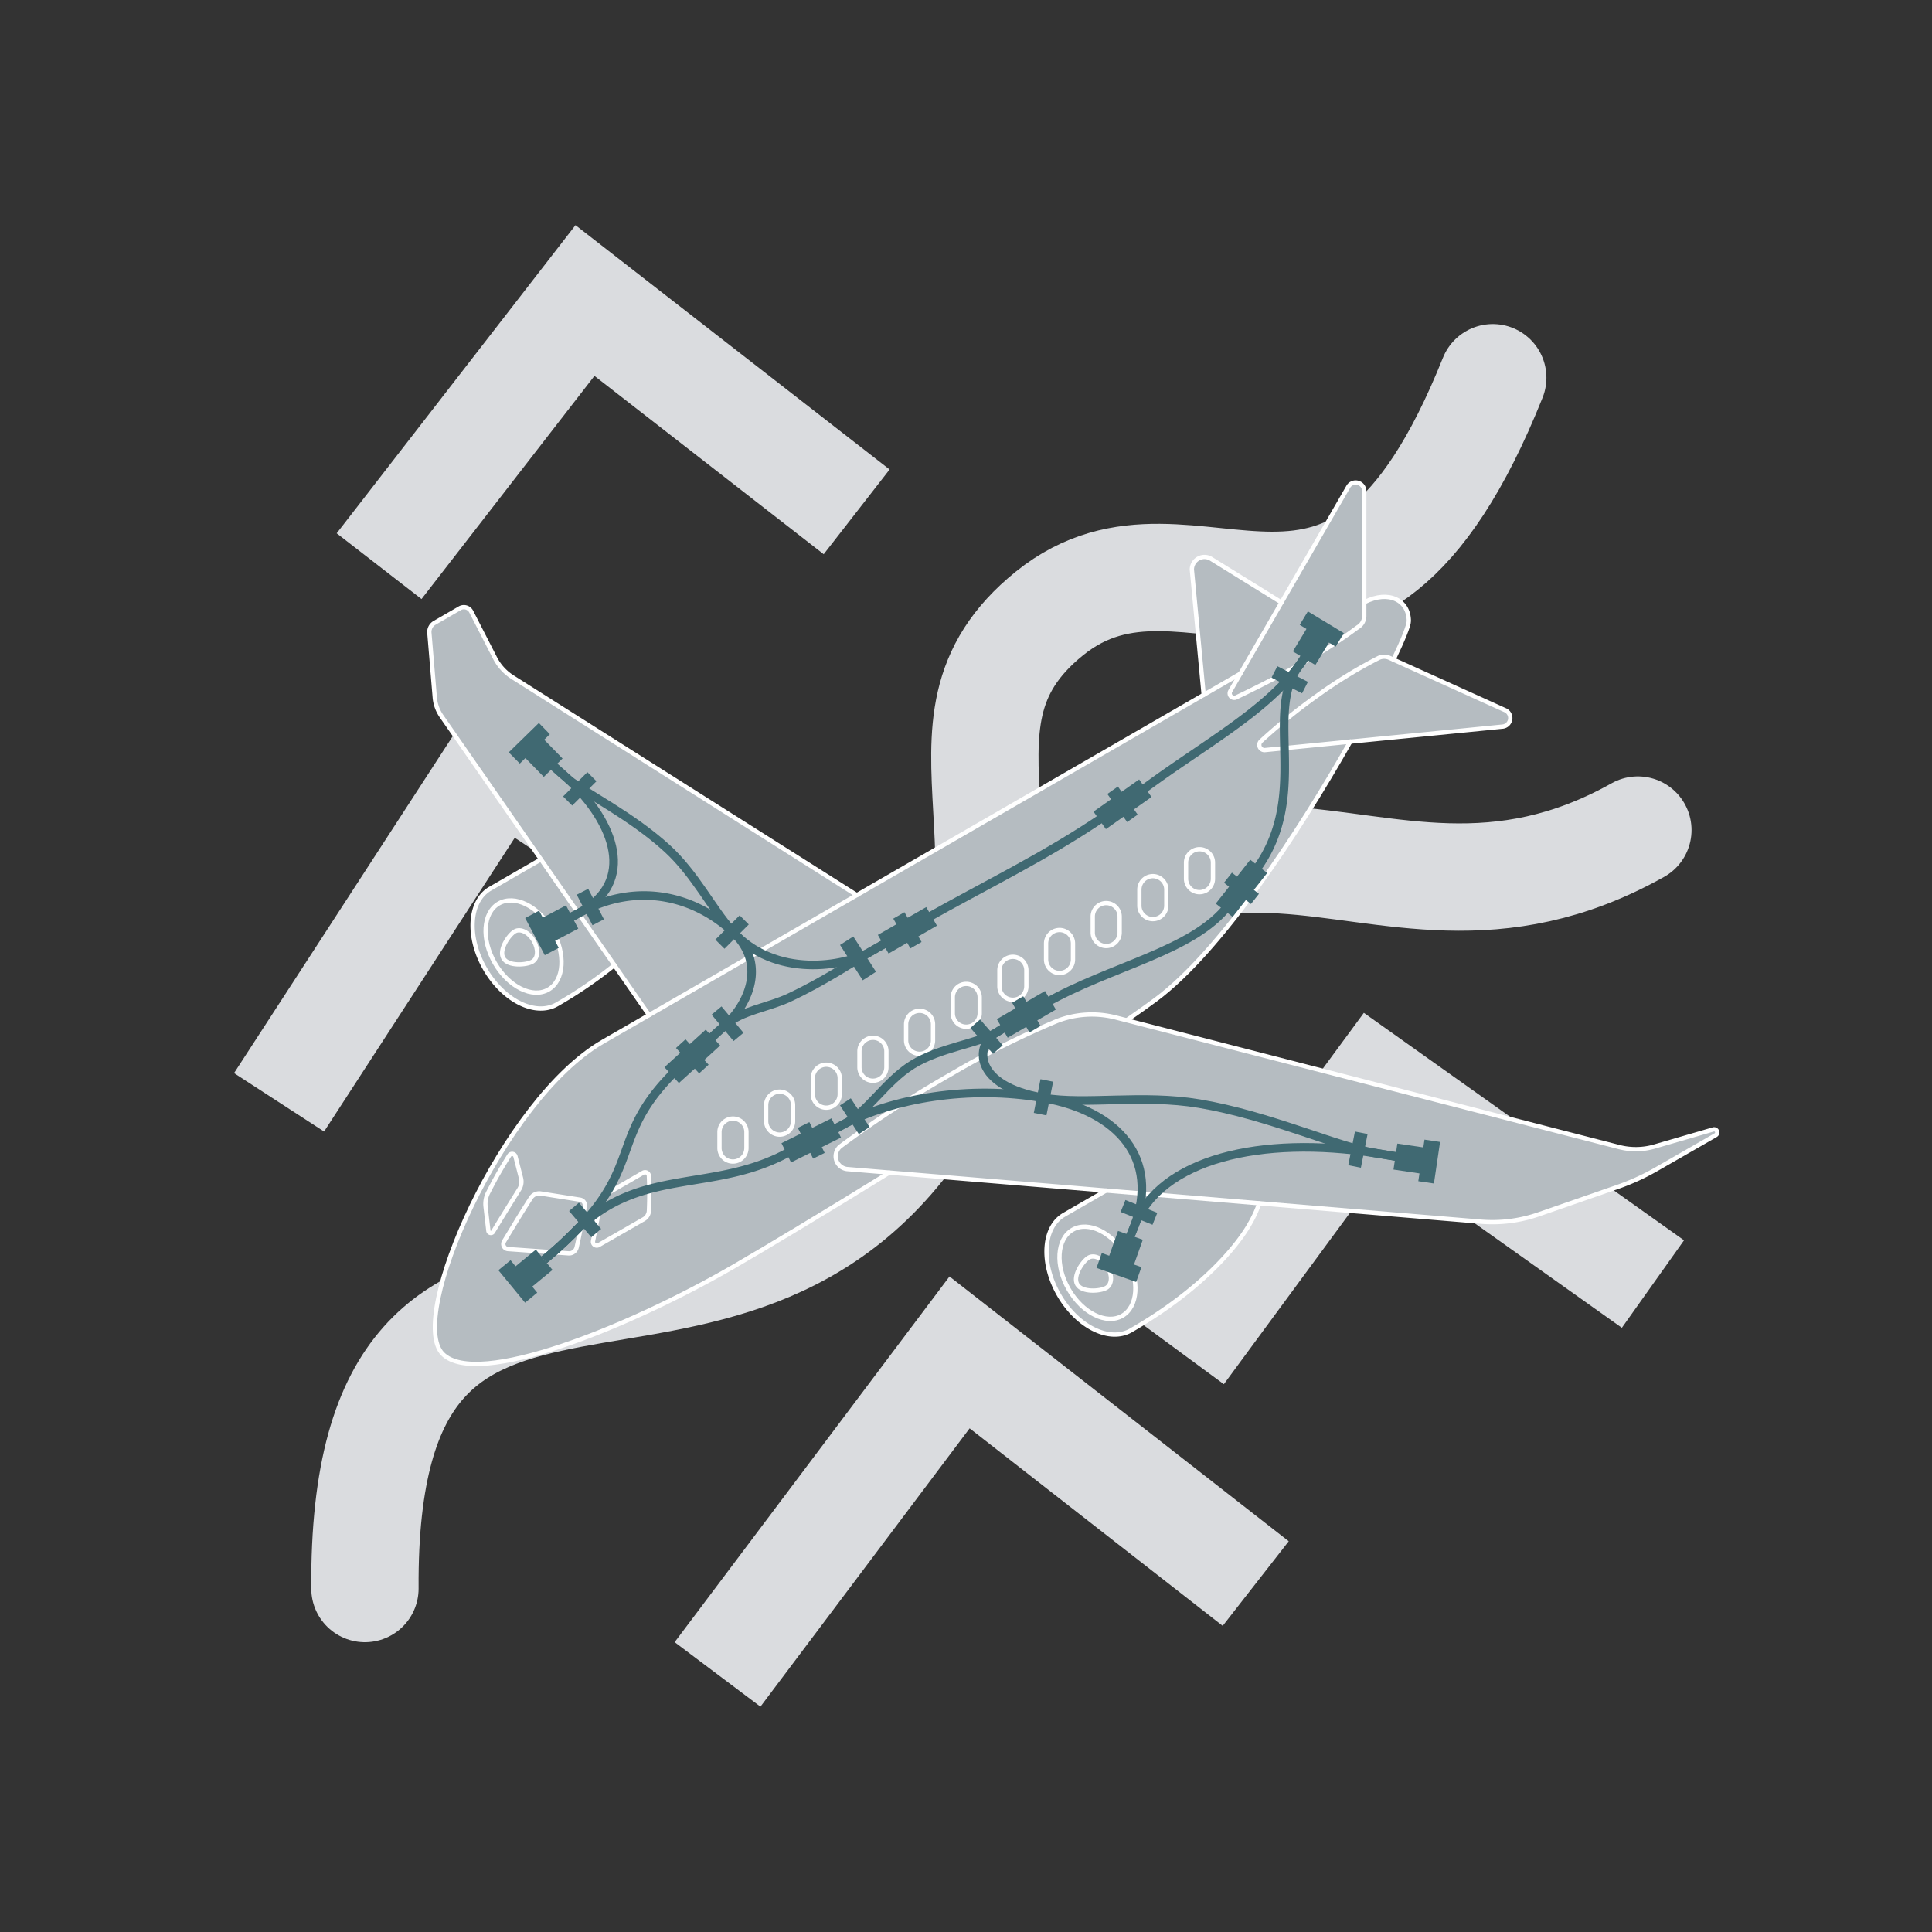
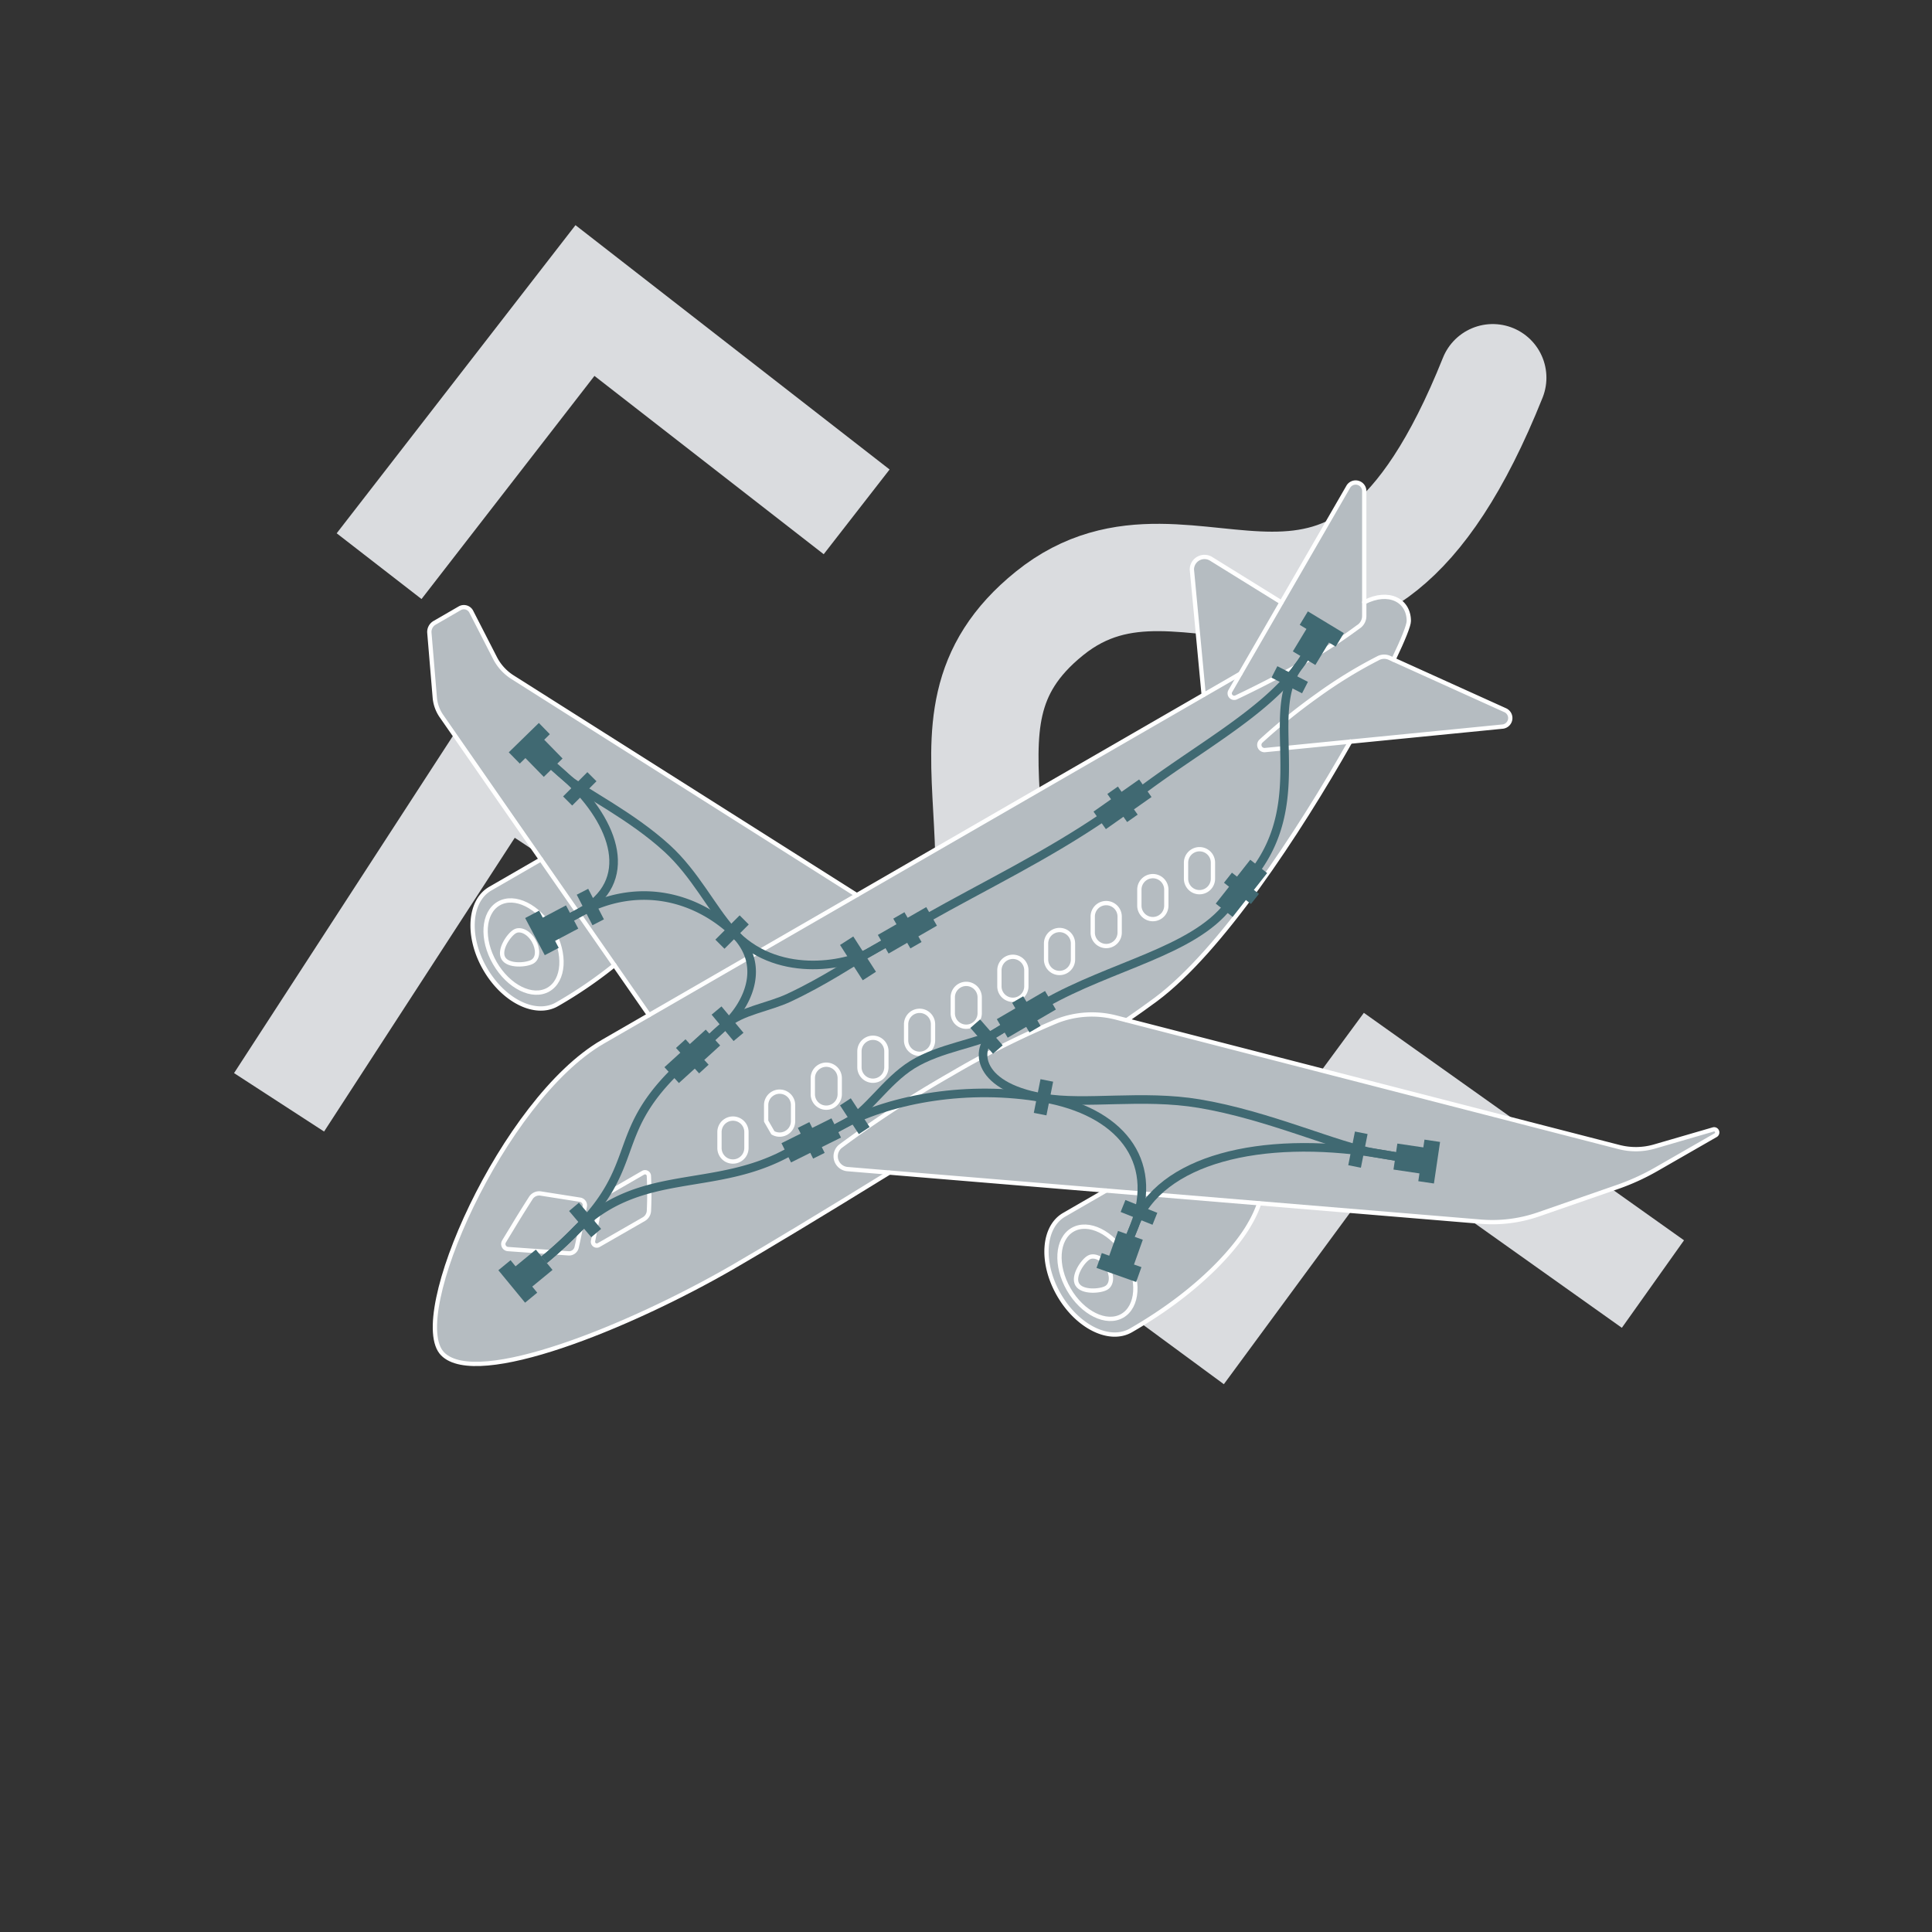
<svg xmlns="http://www.w3.org/2000/svg" viewBox="0 0 450 450">
  <rect x="0" y="0" width="450" height="450" fill="#333333" stroke="none" />
  <title>electrical-manufacturing-aerospace</title>
  <g id="Calque_1" data-name="Calque 1">
    <rect x="45" y="45" width="360" height="360" style="fill:none" />
    <polyline points="65 256.75 116.28 177.75 184.54 222.93" style="fill:none;stroke:#dadcdf;stroke-miterlimit:10;stroke-width:25px" />
    <polyline points="274.99 315 320.45 253.22 385 299.08" style="fill:none;stroke:#dadcdf;stroke-miterlimit:10;stroke-width:25px" />
-     <polyline points="167.13 390 223.5 315 292.48 368.84" style="fill:none;stroke:#dadcdf;stroke-miterlimit:10;stroke-width:25px" />
-     <path d="M381.49,193.34C316.1,230,280.8,153.81,216.57,257.57,170,332.83,84.26,261.75,85,370" style="fill:none;stroke:#dadcdf;stroke-linecap:round;stroke-linejoin:round;stroke-width:25px" />
    <path d="M216.57,257.57c31.06-57.88-4.94-88.23,27.88-114.7,33.62-27.12,70.06,28,103.24-54.89" style="fill:none;stroke:#dadcdf;stroke-linecap:round;stroke-linejoin:round;stroke-width:25px" />
    <polyline points="88.3 131.87 136.25 70 199.53 119.22" style="fill:none;stroke:#dadcdf;stroke-miterlimit:10;stroke-width:25px" />
  </g>
  <g id="Calque_2" data-name="Calque 2">
    <rect x="45" y="45" width="360" height="360" style="fill:none" />
    <path d="M399.07,263l-13.75,4a15.62,15.62,0,0,1-8.17.12l-114.7-29.49c2.57-1.78,4.84-3.39,6.75-4.81,15.13-11.24,33.21-38.73,45.32-60.11l35.42-3.5a2,2,0,0,0,.62-3.79l-26-11.76c2.28-4.76,3.57-8,3.57-9,0-4.75-4.58-7.33-10.38-4.38v-26a2,2,0,0,0-3.71-1l-15.59,27L282,130.12a2.94,2.94,0,0,0-4.41,2.55l2.75,29.17-80.79,46.65-80.2-50.76a11.5,11.5,0,0,1-4.08-4.48l-5.52-10.77a1.93,1.93,0,0,0-2.69-.8l-5.84,3.38a2.46,2.46,0,0,0-1.23,2.35l1.26,15.07a8.87,8.87,0,0,0,1.56,4.32L126,200.17,114.17,207c-5,2.87-5.49,11.22-1.2,18.65s11.79,11.15,16.75,8.28a102.38,102.38,0,0,0,13.38-9.13l8.08,11.63,1-.57-11.77,6.8c-23.29,13.45-45.72,64.24-37.26,72.71,8,8,43.2-6.18,67.55-20.24,7.34-4.24,21.17-12.56,36.44-22l50.5,4.19L247.85,283c-5,2.86-5.49,11.21-1.2,18.65s11.79,11.14,16.75,8.28c17-9.79,25.17-20.24,27.79-25a26,26,0,0,0,2.1-4.58l51.62,4.29a32.8,32.8,0,0,0,13.44-1.7l18-6.25a53.83,53.83,0,0,0,9.3-4.25l13.93-8A.73.73,0,0,0,399.07,263Z" style="fill:#b5bcc1" />
    <path d="M350.56,165.41l-26.87-12.16a3,3,0,0,0-2.58,0A108,108,0,0,0,306.84,162a137.19,137.19,0,0,0-13.14,10.62,1.21,1.21,0,0,0,1,2.08l55.27-5.46A2,2,0,0,0,350.56,165.41Z" style="fill:none;stroke:#fff;stroke-linecap:round;stroke-linejoin:round" />
    <path d="M280.36,161.84l-2.75-29.17a2.94,2.94,0,0,1,4.41-2.55l16.44,10.19" style="fill:none;stroke:#fff;stroke-linecap:round;stroke-linejoin:round" />
    <path d="M317.76,114.3v29.21a3,3,0,0,1-1.47,2.55,118.08,118.08,0,0,1-12.28,8c-7.6,4.39-16,8.33-16,8.33a1.05,1.05,0,0,1-1.44-1.44l27.52-47.66A2,2,0,0,1,317.76,114.3Z" style="fill:none;stroke:#fff;stroke-linecap:round;stroke-linejoin:round" />
    <path d="M288.86,156.94,140.38,242.66c-23.29,13.45-45.72,64.24-37.26,72.71,8,8,43.2-6.18,67.55-20.24,7.34-4.24,21.17-12.56,36.44-22" style="fill:none;stroke:#fff;stroke-linecap:round;stroke-linejoin:round" />
    <path d="M324.57,153.65c2.28-4.76,3.57-8,3.57-9,0-4.75-4.58-7.33-10.38-4.38" style="fill:none;stroke:#fff;stroke-linecap:round;stroke-linejoin:round" />
    <path d="M262.45,237.62c2.57-1.78,4.84-3.39,6.75-4.81,15.13-11.24,33.21-38.73,45.32-60.11" style="fill:none;stroke:#fff;stroke-linecap:round;stroke-linejoin:round" />
    <path d="M385.7,272.39l13.93-8a.73.73,0,0,0-.56-1.33l-13.75,4a15.62,15.62,0,0,1-8.17.12L259.93,237a22.49,22.49,0,0,0-13.76.82,202.61,202.61,0,0,0-24.65,12.37A256.38,256.38,0,0,0,195.74,267a3,3,0,0,0,1.58,5.3l147.59,12.25a32.8,32.8,0,0,0,13.44-1.7l18-6.25A53.83,53.83,0,0,0,385.7,272.39Z" style="fill:none;stroke:#fff;stroke-linecap:round;stroke-linejoin:round" />
    <path d="M199.57,208.49l-80.2-50.76a11.5,11.5,0,0,1-4.08-4.48l-5.52-10.77a1.93,1.93,0,0,0-2.69-.8l-5.84,3.38a2.46,2.46,0,0,0-1.23,2.35l1.26,15.07a8.87,8.87,0,0,0,1.56,4.32l48.35,69.63" style="fill:none;stroke:#fff;stroke-linecap:round;stroke-linejoin:round" />
    <ellipse cx="255.62" cy="296.44" rx="7.72" ry="11.57" transform="translate(-113.98 167.54) rotate(-30)" style="fill:none;stroke:#fff;stroke-linecap:round;stroke-linejoin:round" />
    <path d="M293.29,280.3a26,26,0,0,1-2.1,4.58c-2.62,4.79-10.84,15.24-27.79,25-5,2.86-12.46-.85-16.75-8.28s-3.76-15.79,1.2-18.65l9.76-5.64" style="fill:none;stroke:#fff;stroke-linecap:round;stroke-linejoin:round" />
    <path d="M253.58,292.91c-1.37.79-3.79,4.3-2.67,6.25s5.38,1.61,6.75.82,1.45-2.94.32-4.9S254.89,292.16,253.58,292.91Z" style="fill:none;stroke:#fff;stroke-linecap:round;stroke-linejoin:round" />
    <ellipse cx="121.95" cy="220.47" rx="7.72" ry="11.57" transform="translate(-93.9 90.51) rotate(-30)" style="fill:none;stroke:#fff;stroke-linecap:round;stroke-linejoin:round" />
    <path d="M143.1,224.8a102.38,102.38,0,0,1-13.38,9.13c-5,2.87-12.46-.84-16.75-8.28s-3.75-15.78,1.2-18.65L126,200.17" style="fill:none;stroke:#fff;stroke-linecap:round;stroke-linejoin:round" />
    <path d="M119.91,216.94c-1.38.79-3.8,4.3-2.67,6.25s5.37,1.6,6.75.81,1.44-2.94.31-4.89S121.21,216.18,119.91,216.94Z" style="fill:none;stroke:#fff;stroke-linecap:round;stroke-linejoin:round" />
-     <path d="M113.75,286.65a.59.59,0,0,0,1.1.24c.67-1.11,1.37-2.26,2.06-3.38,1.44-2.35,2.9-4.67,4-6.45a3.38,3.38,0,0,0,.43-2.7l-1.28-5a.8.8,0,0,0-1.45-.23c-.7,1.11-1.65,2.67-2.57,4.28s-1.78,3.28-2.36,4.41a5.73,5.73,0,0,0-.58,3.23Z" style="fill:none;stroke:#fff;stroke-linecap:round;stroke-linejoin:round" />
    <path d="M126,278l9.09,1.43a1.34,1.34,0,0,1,1.12,1.59c-.27,1.46-.58,3.07-.89,4.67s-.65,3.3-1,4.8a1.81,1.81,0,0,1-1.9,1.44l-14.11-1a1.17,1.17,0,0,1-.92-1.76c.87-1.46,1.83-3,2.76-4.56,1.22-2,2.45-3.94,3.48-5.56A2.32,2.32,0,0,1,126,278Z" style="fill:none;stroke:#fff;stroke-linecap:round;stroke-linejoin:round" />
    <path d="M141.4,278l8.38-4.84a.9.9,0,0,1,1.36.74c.05,1.13.1,2.74.1,4.27s-.05,2.85-.09,3.8a2.41,2.41,0,0,1-1.2,2L139.45,290a.89.89,0,0,1-1.32-.95c.18-.89.36-1.81.54-2.72.42-2.15.83-4.32,1.16-6.12A3.26,3.26,0,0,1,141.4,278Z" style="fill:none;stroke:#fff;stroke-linecap:round;stroke-linejoin:round" />
    <path d="M167.58,267.41v-3.74a3.14,3.14,0,0,1,4.71-2.71h0a3.13,3.13,0,0,1,1.57,2.71v3.74a3.15,3.15,0,0,1-4.71,2.72h0A3.16,3.16,0,0,1,167.58,267.41Z" style="fill:none;stroke:#fff;stroke-linecap:round;stroke-linejoin:round" />
-     <path d="M178.45,261.13V257.4a3.14,3.14,0,0,1,4.7-2.72h0a3.12,3.12,0,0,1,1.57,2.72v3.73a3.13,3.13,0,0,1-4.7,2.72h0A3.13,3.13,0,0,1,178.45,261.13Z" style="fill:none;stroke:#fff;stroke-linecap:round;stroke-linejoin:round" />
+     <path d="M178.45,261.13V257.4a3.14,3.14,0,0,1,4.7-2.72h0a3.12,3.12,0,0,1,1.57,2.72v3.73a3.13,3.13,0,0,1-4.7,2.72h0Z" style="fill:none;stroke:#fff;stroke-linecap:round;stroke-linejoin:round" />
    <path d="M189.32,254.86v-3.73a3.13,3.13,0,0,1,4.7-2.72h0a3.13,3.13,0,0,1,1.57,2.72v3.73a3.14,3.14,0,0,1-4.71,2.72h0A3.14,3.14,0,0,1,189.32,254.86Z" style="fill:none;stroke:#fff;stroke-linecap:round;stroke-linejoin:round" />
    <path d="M200.18,248.59v-3.74a3.15,3.15,0,0,1,4.71-2.72h0a3.16,3.16,0,0,1,1.57,2.72v3.74a3.14,3.14,0,0,1-4.71,2.71h0A3.13,3.13,0,0,1,200.18,248.59Z" style="fill:none;stroke:#fff;stroke-linecap:round;stroke-linejoin:round" />
    <path d="M211.05,242.31v-3.73a3.14,3.14,0,0,1,4.71-2.72h0a3.14,3.14,0,0,1,1.56,2.72v3.73a3.13,3.13,0,0,1-4.7,2.72h0A3.15,3.15,0,0,1,211.05,242.31Z" style="fill:none;stroke:#fff;stroke-linecap:round;stroke-linejoin:round" />
    <path d="M221.92,236V232.3a3.13,3.13,0,0,1,4.7-2.71h0a3.13,3.13,0,0,1,1.57,2.71V236a3.14,3.14,0,0,1-4.71,2.72h0A3.15,3.15,0,0,1,221.92,236Z" style="fill:none;stroke:#fff;stroke-linecap:round;stroke-linejoin:round" />
    <path d="M232.78,229.76V226a3.14,3.14,0,0,1,4.71-2.72h0a3.15,3.15,0,0,1,1.57,2.72v3.73a3.14,3.14,0,0,1-4.71,2.72h0A3.13,3.13,0,0,1,232.78,229.76Z" style="fill:none;stroke:#fff;stroke-linecap:round;stroke-linejoin:round" />
    <path d="M243.65,223.49v-3.73a3.14,3.14,0,0,1,4.71-2.72h0a3.14,3.14,0,0,1,1.56,2.72v3.73a3.14,3.14,0,0,1-4.7,2.72h0A3.15,3.15,0,0,1,243.65,223.49Z" style="fill:none;stroke:#fff;stroke-linecap:round;stroke-linejoin:round" />
    <path d="M254.52,217.22v-3.74a3.13,3.13,0,0,1,4.7-2.71h0a3.13,3.13,0,0,1,1.57,2.71v3.74a3.13,3.13,0,0,1-4.7,2.71h0A3.11,3.11,0,0,1,254.52,217.22Z" style="fill:none;stroke:#fff;stroke-linecap:round;stroke-linejoin:round" />
    <path d="M265.38,210.94v-3.73a3.14,3.14,0,0,1,4.71-2.72h0a3.15,3.15,0,0,1,1.57,2.72v3.73a3.14,3.14,0,0,1-4.71,2.72h0A3.15,3.15,0,0,1,265.38,210.94Z" style="fill:none;stroke:#fff;stroke-linecap:round;stroke-linejoin:round" />
    <path d="M276.25,204.67v-3.74a3.14,3.14,0,0,1,4.71-2.71h0a3.12,3.12,0,0,1,1.56,2.71v3.74a3.14,3.14,0,0,1-4.7,2.72h0A3.15,3.15,0,0,1,276.25,204.67Z" style="fill:none;stroke:#fff;stroke-linecap:round;stroke-linejoin:round" />
  </g>
  <g id="Calque_3" data-name="Calque 3">
    <rect x="195.44" y="221.08" width="9.79" height="3.67" transform="matrix(-0.54, -0.84, 0.84, -0.54, 120.78, 511.88)" style="fill:#406972" />
    <polygon points="120.08 294.95 124.81 291.06 128.69 295.79 123.97 299.67 125.13 301.09 122.3 303.42 116.08 295.86 118.92 293.53 120.08 294.95" style="fill:#406972" />
    <polygon points="126.42 213.74 131.83 210.88 134.69 216.29 129.28 219.15 130.14 220.77 126.89 222.48 122.32 213.83 125.57 212.11 126.42 213.74" style="fill:#406972" />
    <polygon points="126.76 172.3 131.03 176.67 126.66 180.95 122.38 176.57 121.07 177.85 118.5 175.23 125.51 168.39 128.07 171.01 126.76 172.3" style="fill:#406972" />
    <polygon points="258.36 292.48 260.41 286.71 266.18 288.76 264.13 294.53 265.86 295.14 264.63 298.6 255.4 295.32 256.63 291.86 258.36 292.48" style="fill:#406972" />
    <polygon points="330.62 273.31 324.57 272.41 325.47 266.36 331.52 267.25 331.79 265.44 335.42 265.98 333.99 275.66 330.35 275.12 330.62 273.31" style="fill:#406972" />
    <polygon points="309.54 149.66 306.37 154.89 301.13 151.72 304.3 146.49 302.73 145.54 304.63 142.4 313.01 147.47 311.11 150.61 309.54 149.66" style="fill:#406972" />
    <polygon points="241.61 237.66 245.93 235.14 243.41 230.82 239.09 233.34 238.33 232.05 235.74 233.56 236.5 234.86 232.18 237.38 234.71 241.7 239.02 239.18 239.78 240.47 242.37 238.96 241.61 237.66" style="fill:#406972" />
    <polygon points="191.41 267.18 195.89 264.96 193.66 260.48 189.19 262.71 188.52 261.36 185.83 262.7 186.5 264.04 182.02 266.27 184.25 270.75 188.73 268.52 189.39 269.86 192.08 268.53 191.41 267.18" style="fill:#406972" />
    <polygon points="292.05 207.28 295.14 203.35 291.21 200.25 288.12 204.18 286.94 203.26 285.09 205.61 286.27 206.54 283.17 210.47 287.1 213.56 290.19 209.63 291.37 210.56 293.23 208.2 292.05 207.28" style="fill:#406972" />
    <polygon points="264.12 188.52 268.21 185.64 265.33 181.55 261.24 184.43 260.38 183.2 257.92 184.93 258.79 186.16 254.7 189.04 257.58 193.12 261.67 190.24 262.53 191.47 264.99 189.74 264.12 188.52" style="fill:#406972" />
    <polygon points="164.04 246.88 167.74 243.51 164.38 239.82 160.68 243.18 159.67 242.07 157.45 244.09 158.46 245.2 154.76 248.57 158.13 252.26 161.83 248.9 162.84 250.01 165.05 247.99 164.04 246.88" style="fill:#406972" />
    <polygon points="213.9 218.11 218.23 215.61 215.74 211.28 211.41 213.77 210.66 212.47 208.06 213.97 208.81 215.27 204.47 217.76 206.97 222.1 211.3 219.6 212.05 220.9 214.65 219.41 213.9 218.11" style="fill:#406972" />
    <path d="M126.75,293.42a94.18,94.18,0,0,0,7.41-6.8c15.13-15.13,8.2-22.2,22.76-36.76" style="fill:none;stroke:#406972;stroke-miterlimit:10;stroke-width:2px" />
    <path d="M126.75,293.42a94.18,94.18,0,0,0,7.41-6.8c15.13-15.13,32.29-8.5,49.94-18.47" style="fill:none;stroke:#406972;stroke-miterlimit:10;stroke-width:2px" />
    <path d="M164.92,242.45a53.33,53.33,0,0,1,4.12-3.77c4.12-3.64,10.47-13.64,1.41-21.88s-22.29-11.39-35.41-4.23l-3.29,1.76" style="fill:none;stroke:#406972;stroke-miterlimit:10;stroke-width:2px" />
    <path d="M128.27,177.89s1.75,1.42,4.12,3.65c10.86,10.14,15.77,23.87,2.65,31l-3.29,1.76" style="fill:none;stroke:#406972;stroke-miterlimit:10;stroke-width:2px" />
    <path d="M128.27,177.89s1.62,1.57,4.12,3.65c3.72,3.08,14.68,8.46,23,16.08,6.55,6,10.4,14,15.06,19.18,10.16,11.29,26.42,8.22,32.17,4.94,2.07-1.17,4.54-2.59,4.54-2.59" style="fill:none;stroke:#406972;stroke-miterlimit:10;stroke-width:2px" />
    <path d="M164.92,242.45s.08,0,4.12-3.77c3.53-3.26,10-4.05,14.79-6.32,8.08-3.79,14.82-8.34,18.79-10.62l4.54-2.59" style="fill:none;stroke:#406972;stroke-miterlimit:10;stroke-width:2px" />
    <path d="M215.28,214.21c14.11-8,28.47-14.82,42.35-24.35" style="fill:none;stroke:#406972;stroke-miterlimit:10;stroke-width:2px" />
    <path d="M264.92,184.89c13.77-10.5,29.38-18.62,37.5-29.65a23.42,23.42,0,0,0,2.65-4.32" style="fill:none;stroke:#406972;stroke-miterlimit:10;stroke-width:2px" />
    <path d="M292.19,203.07c13.23-17.39,2.11-36.8,10.23-47.83a23.42,23.42,0,0,0,2.65-4.32" style="fill:none;stroke:#406972;stroke-miterlimit:10;stroke-width:2px" />
    <path d="M286.1,210.92c-8.3,10.68-27.27,14-42.8,22.85" style="fill:none;stroke:#406972;stroke-miterlimit:10;stroke-width:2px" />
    <path d="M193.22,263.68s2-1.16,3.53-1.94c11.11-5.76,28.73-9.09,46.29-6s27.08,14.27,21.18,29.83c-1,2.55-1.86,4.41-1.86,4.41" style="fill:none;stroke:#406972;stroke-miterlimit:10;stroke-width:2px" />
    <path d="M193.22,263.68s2-1.16,3.53-1.94c5.45-2.83,9.5-9.87,15.76-13.76,6.49-4,15.17-4.91,19.37-7.37,1.28-.75,2.69-1.69,2.69-1.69" style="fill:none;stroke:#406972;stroke-miterlimit:10;stroke-width:2px" />
    <path d="M326.51,269.6l-6-1c-26.82-4.23-50.39,1.39-56.29,16.95-1,2.55-1.86,4.41-1.86,4.41" style="fill:none;stroke:#406972;stroke-miterlimit:10;stroke-width:2px" />
    <path d="M326.51,269.6l-6-1c-8.91-1.4-24.95-8.84-41.21-11.55-13.19-2.21-26.52.34-36.26-1.33-16.47-2.82-15.93-12.26-11.16-15.13,1.73-1,2.69-1.69,2.69-1.69" style="fill:none;stroke:#406972;stroke-miterlimit:10;stroke-width:2px" />
    <rect x="132.28" y="282.65" width="8" height="3" transform="translate(265.05 -3.48) rotate(49.74)" style="fill:#406972" />
    <rect x="165.45" y="236.95" width="8" height="3" transform="translate(244.09 -44.4) rotate(50.18)" style="fill:#406972" />
    <rect x="195.1" y="258.48" width="8" height="3" transform="translate(307.57 -48.99) rotate(56.79)" style="fill:#406972" />
    <rect x="225.8" y="239.95" width="8" height="3" transform="translate(260.32 -90.48) rotate(48.84)" style="fill:#406972" />
    <rect x="296.39" y="156.83" width="8" height="3" transform="translate(105.21 -119.53) rotate(27.12)" style="fill:#406972" />
    <rect x="166.51" y="215.6" width="8" height="3" transform="translate(-103.57 184.15) rotate(-45)" style="fill:#406972" />
    <rect x="133.51" y="209.77" width="8" height="3" transform="translate(262.36 -7.72) rotate(62.75)" style="fill:#406972" />
    <rect x="131.04" y="182.24" width="8" height="3" transform="translate(-90.37 149.3) rotate(-45)" style="fill:#406972" />
    <rect x="239.04" y="254.07" width="8" height="3" transform="translate(541.02 66.91) rotate(101.22)" style="fill:#406972" />
    <rect x="261.28" y="280.89" width="8" height="3" transform="translate(124.48 -78.57) rotate(21.9)" style="fill:#406972" />
    <rect x="312.28" y="266.24" width="8" height="3" transform="translate(640.45 9.63) rotate(101.22)" style="fill:#406972" />
  </g>
</svg>